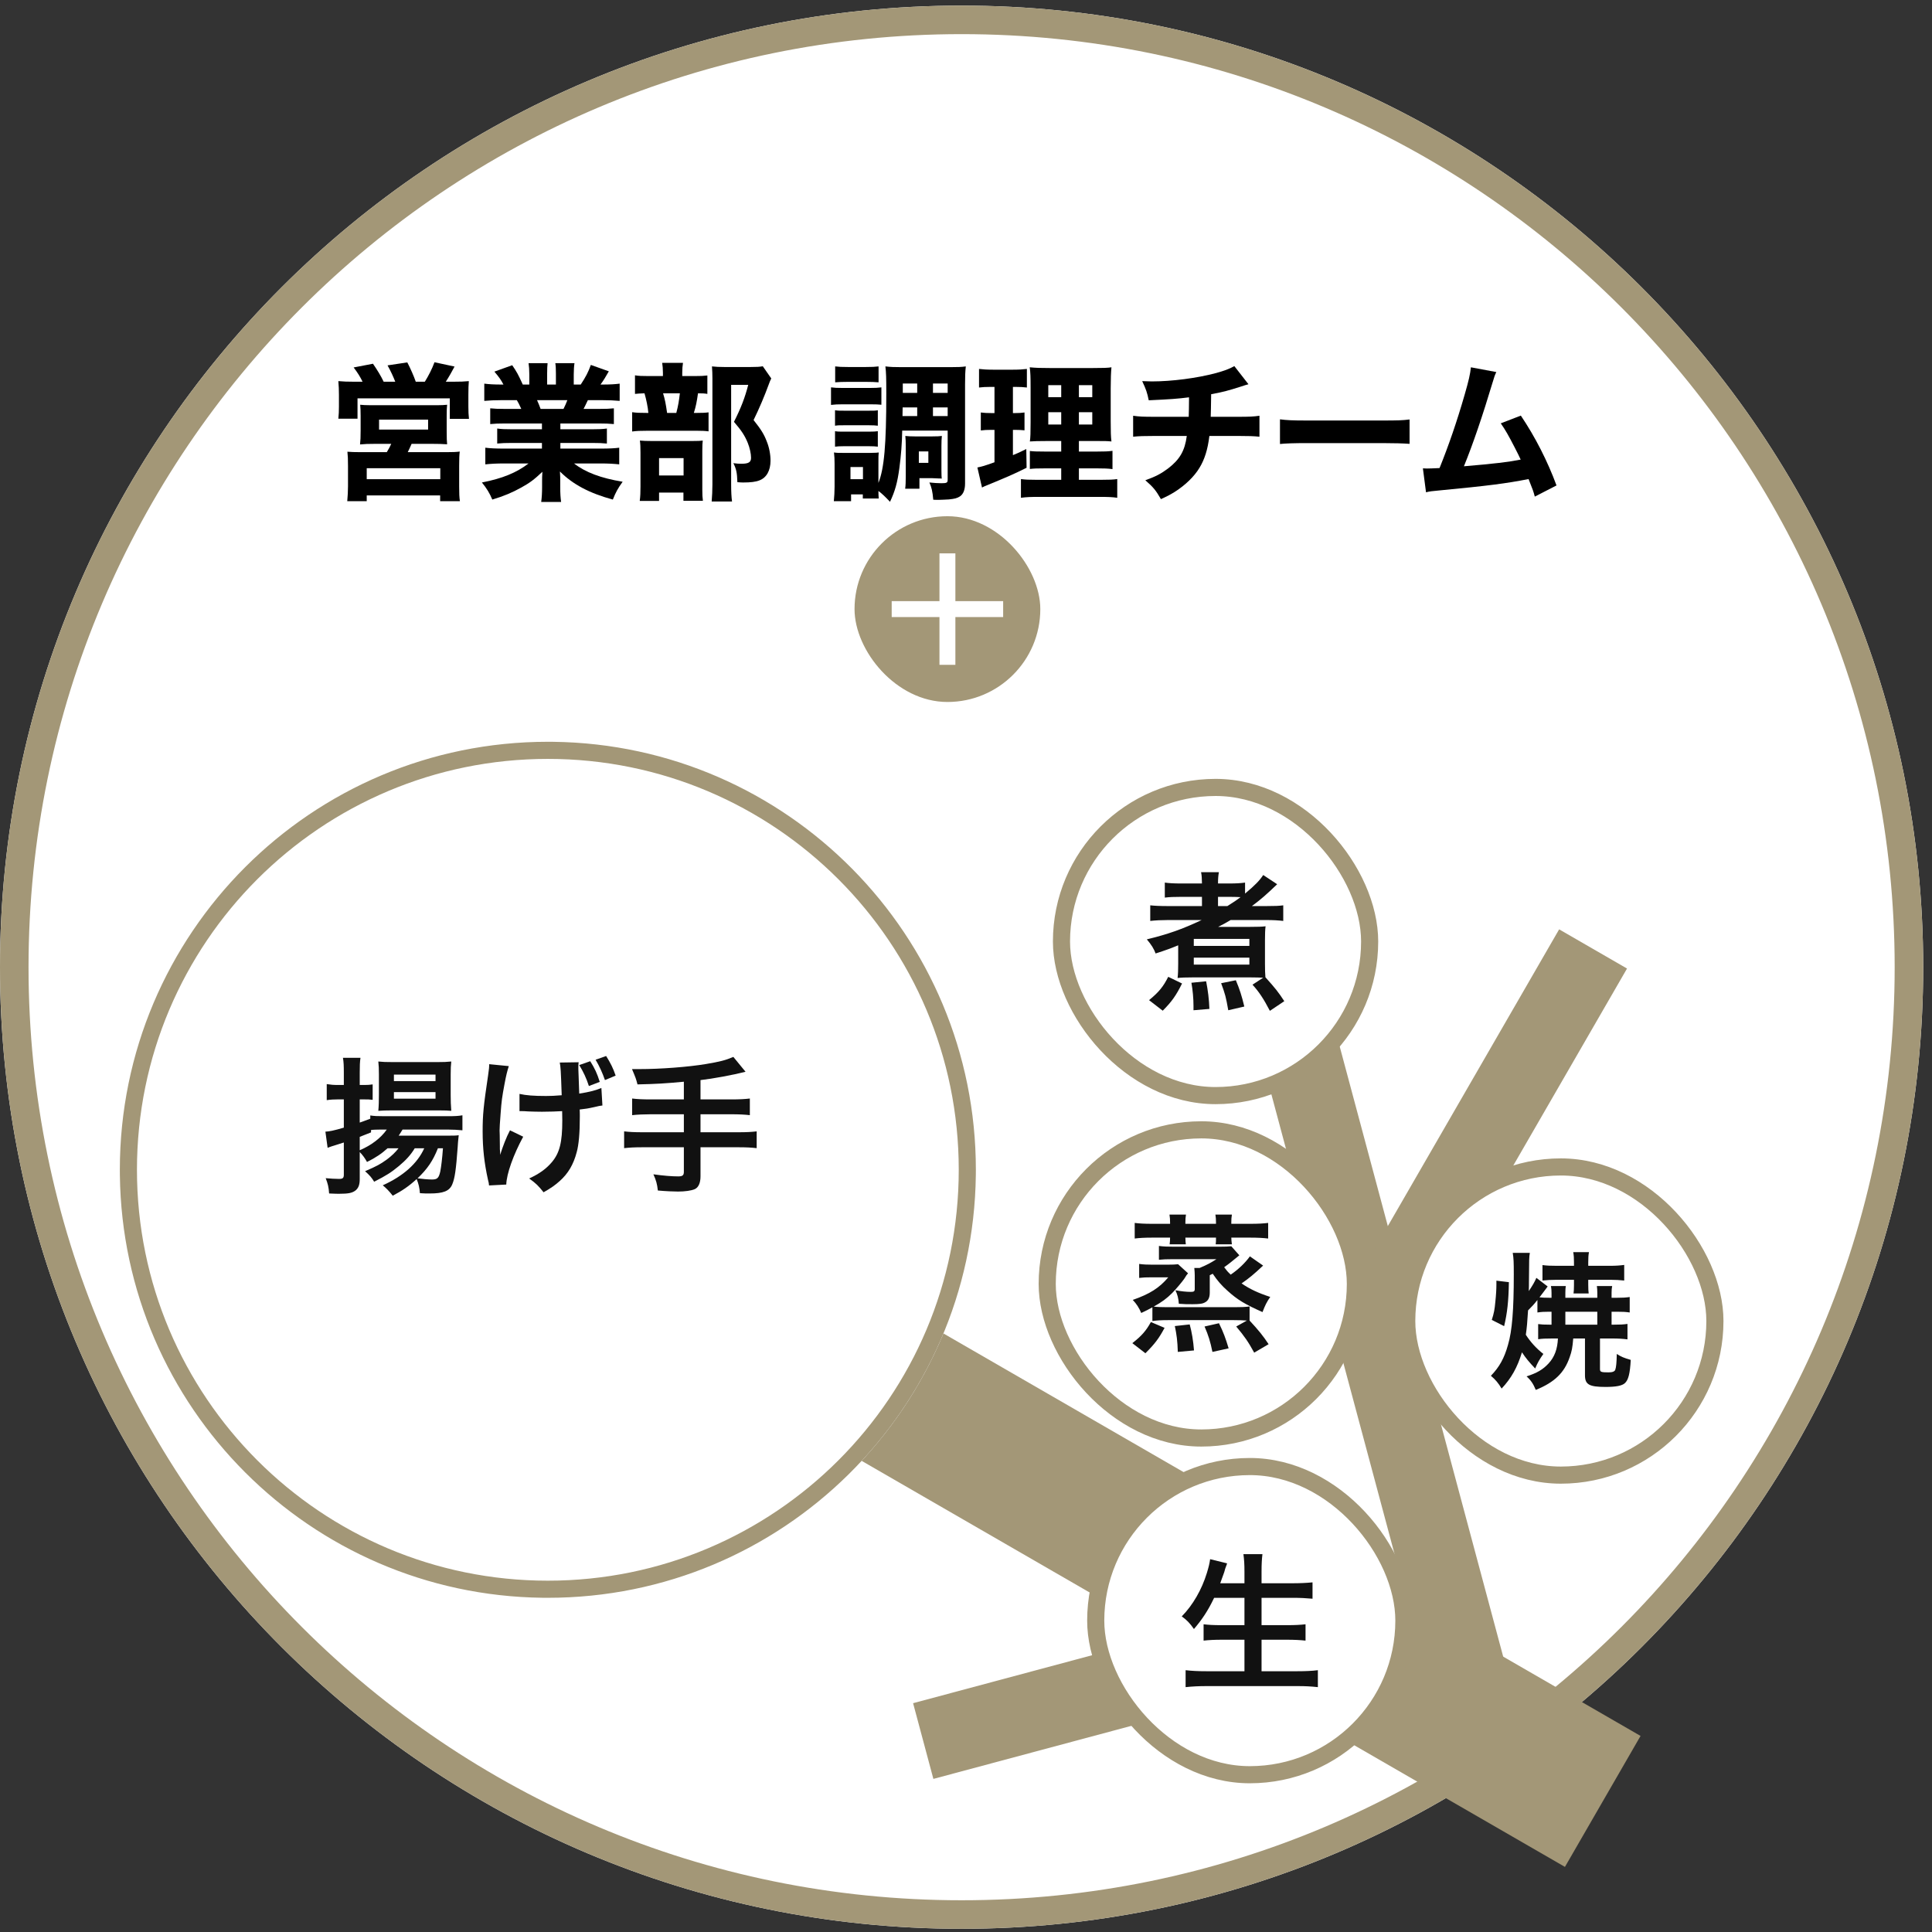
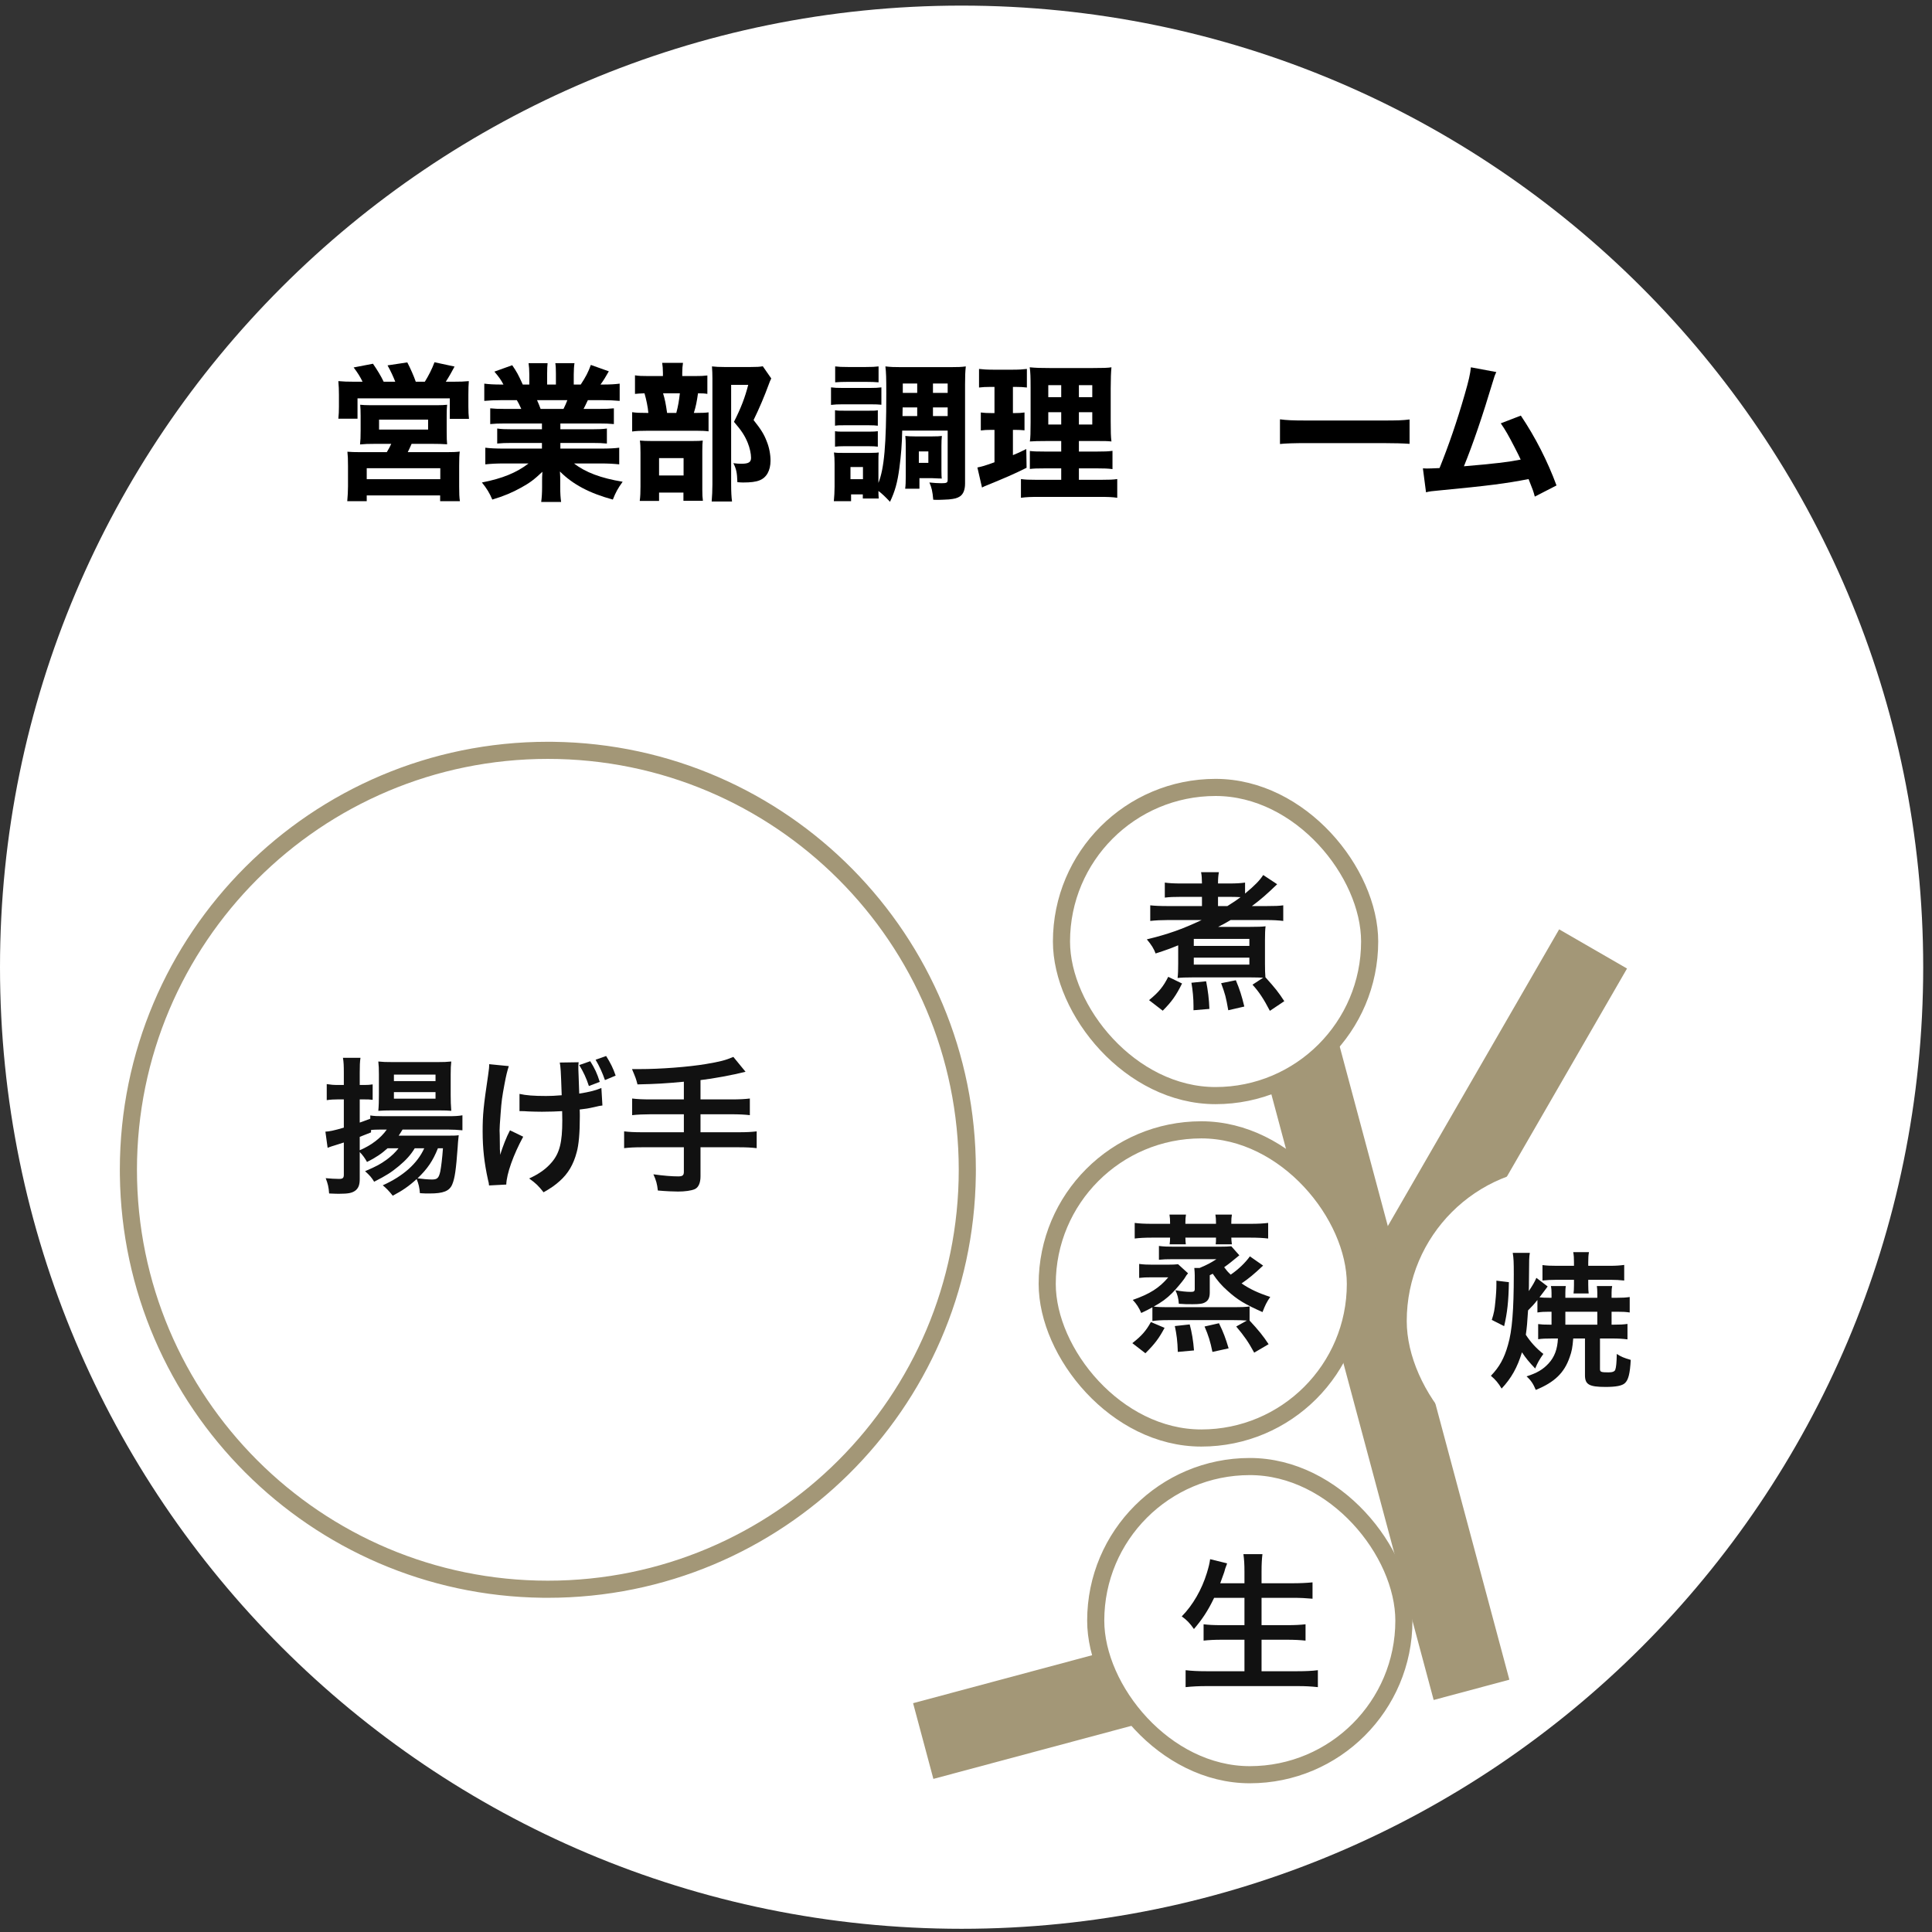
<svg xmlns="http://www.w3.org/2000/svg" width="208" height="208" viewBox="0 0 208 208" fill="none">
  <rect x="0" y="0" width="208" height="208" fill="#333333" stroke="none" />
  <path d="M207.053 104.129C207.053 161.305 160.702 207.655 103.526 207.655C46.35 207.655 0 161.305 0 104.129C0 46.953 46.35 0.603 103.526 0.603C160.702 0.603 207.053 46.953 207.053 104.129Z" fill="white" />
-   <path d="M203.981 104.129C203.981 48.65 159.006 3.675 103.526 3.675C48.047 3.675 3.072 48.65 3.072 104.129C3.072 159.608 48.047 204.583 103.526 204.583V207.655C46.35 207.655 0 161.305 0 104.129C1.23699e-05 46.953 46.35 0.603 103.526 0.603C160.702 0.603 207.053 46.953 207.053 104.129C207.053 161.305 160.702 207.655 103.526 207.655V204.583C159.006 204.583 203.981 159.608 203.981 104.129Z" fill="#A39777" />
  <path d="M129.553 90.481L154.349 183.021L162.499 180.837L137.704 88.297L129.553 90.481Z" fill="#A39777" />
  <path d="M167.858 100.054L143.6 142.07L150.908 146.289L175.166 104.273L167.858 100.054Z" fill="#A39777" />
  <path d="M148.564 178.635L100.488 191.517L98.304 183.366L146.38 170.484L148.564 178.635Z" fill="#A39777" />
-   <path d="M79.25 130.673L176.622 186.891L168.482 200.991L71.109 144.773L79.25 130.673Z" fill="#A39777" />
  <rect x="117.966" y="157.889" width="33.178" height="33.178" rx="16.589" fill="white" />
  <rect x="117.966" y="157.889" width="33.178" height="33.178" rx="16.589" stroke="#A39777" stroke-width="1.843" />
  <path d="M133.979 172.022H130.715C130.059 173.398 129.419 174.358 128.539 175.382C128.123 174.774 127.755 174.39 127.227 174.022C128.427 172.806 129.387 171.126 129.931 169.35C130.139 168.662 130.219 168.326 130.283 167.862L132.107 168.31C132.075 168.438 132.075 168.438 131.963 168.726C131.915 168.838 131.915 168.854 131.803 169.254C131.723 169.494 131.579 169.894 131.371 170.454H133.979V169.238C133.979 168.406 133.947 167.91 133.867 167.318H135.915C135.851 167.846 135.819 168.374 135.819 169.222V170.454H139.147C139.963 170.454 140.651 170.422 141.307 170.358V172.118C140.619 172.054 139.963 172.022 139.195 172.022H135.819V174.966H138.587C139.387 174.966 140.027 174.934 140.555 174.87V176.63C139.979 176.566 139.339 176.534 138.587 176.534H135.819V179.926H139.659C140.571 179.926 141.243 179.894 141.883 179.814V181.638C141.131 181.558 140.555 181.526 139.707 181.526H129.915C129.083 181.526 128.395 181.558 127.643 181.638V179.814C128.331 179.894 129.019 179.926 129.867 179.926H133.979V176.534H131.515C130.763 176.534 130.123 176.566 129.579 176.63V174.87C130.091 174.934 130.619 174.966 131.499 174.966H133.979V172.022Z" fill="#111111" />
  <rect x="151.45" y="125.634" width="33.178" height="33.178" rx="16.589" fill="white" />
-   <rect x="151.45" y="125.634" width="33.178" height="33.178" rx="16.589" stroke="#A39777" stroke-width="1.843" />
-   <path d="M167.727 144.102H167.151C166.415 144.102 166.015 144.118 165.599 144.182V142.55C165.967 142.598 166.207 142.614 166.831 142.614H167.039V141.222H166.767C166.239 141.222 165.967 141.238 165.519 141.302V139.958C165.151 140.422 164.975 140.614 164.511 141.078C164.431 142.374 164.383 142.934 164.271 143.702C164.799 144.518 165.423 145.19 166.159 145.766C165.743 146.358 165.551 146.678 165.279 147.334C164.623 146.646 164.255 146.198 163.855 145.59C163.359 147.222 162.703 148.39 161.663 149.494C161.327 148.918 161.007 148.534 160.511 148.118C161.423 147.174 161.951 146.23 162.351 144.79C162.799 143.286 162.975 141.03 162.975 137.206C162.975 135.83 162.959 135.494 162.863 134.886H164.703C164.623 135.414 164.623 135.414 164.607 137.958C164.607 138.294 164.607 138.502 164.591 138.998C165.023 138.358 165.231 137.99 165.407 137.574L166.623 138.502C166.415 138.774 166.127 139.174 165.743 139.67C166.047 139.702 166.287 139.718 166.767 139.718H167.039V139.206C167.039 138.886 167.023 138.71 166.975 138.454H168.575C168.543 138.662 168.527 138.838 168.527 139.174V139.718H171.967V139.19C171.967 138.87 171.951 138.71 171.919 138.454H173.567C173.519 138.678 173.503 138.886 173.503 139.19V139.718H174.127C174.687 139.718 175.007 139.702 175.455 139.638V141.302C175.023 141.238 174.687 141.222 174.127 141.222H173.503V142.614H173.759C174.415 142.614 174.767 142.598 175.215 142.534V144.198C174.719 144.134 174.255 144.102 173.583 144.102H172.255V147.382C172.255 147.702 172.351 147.75 173.183 147.75C173.599 147.75 173.839 147.654 173.903 147.462C173.999 147.19 174.047 146.678 174.063 145.766C174.527 146.07 174.847 146.198 175.567 146.406C175.487 147.878 175.311 148.582 174.927 148.918C174.623 149.19 173.983 149.318 172.863 149.318C171.087 149.318 170.639 149.062 170.639 148.054V144.102H169.375C169.295 145.094 169.215 145.494 168.991 146.118C168.415 147.798 167.359 148.822 165.343 149.638C165.071 148.982 164.815 148.598 164.351 148.182C165.487 147.814 166.111 147.446 166.719 146.79C167.359 146.102 167.679 145.238 167.727 144.102ZM168.527 142.614H171.967V141.222H168.527V142.614ZM170.991 137.782V138.31C170.991 138.806 171.007 138.982 171.039 139.254H169.407C169.439 139.014 169.455 138.758 169.455 138.326V137.782H167.615C167.039 137.782 166.479 137.814 166.063 137.862V136.198C166.559 136.262 166.927 136.278 167.615 136.278H169.455V135.878C169.455 135.43 169.439 135.158 169.375 134.806H171.071C171.007 135.126 170.991 135.43 170.991 135.894V136.278H173.327C173.951 136.278 174.399 136.246 174.863 136.182V137.862C174.415 137.814 173.903 137.782 173.375 137.782H170.991ZM161.935 142.774L160.607 142.102C160.847 141.35 160.911 140.998 160.991 140.134C161.071 139.382 161.103 138.774 161.103 138.294C161.103 138.166 161.103 138.054 161.103 137.878L162.447 138.038C162.415 140.086 162.271 141.366 161.935 142.774Z" fill="#111111" />
+   <path d="M167.727 144.102H167.151C166.415 144.102 166.015 144.118 165.599 144.182V142.55C165.967 142.598 166.207 142.614 166.831 142.614H167.039V141.222H166.767C166.239 141.222 165.967 141.238 165.519 141.302V139.958C165.151 140.422 164.975 140.614 164.511 141.078C164.431 142.374 164.383 142.934 164.271 143.702C164.799 144.518 165.423 145.19 166.159 145.766C165.743 146.358 165.551 146.678 165.279 147.334C164.623 146.646 164.255 146.198 163.855 145.59C163.359 147.222 162.703 148.39 161.663 149.494C161.327 148.918 161.007 148.534 160.511 148.118C161.423 147.174 161.951 146.23 162.351 144.79C162.799 143.286 162.975 141.03 162.975 137.206C162.975 135.83 162.959 135.494 162.863 134.886H164.703C164.623 135.414 164.623 135.414 164.607 137.958C164.607 138.294 164.607 138.502 164.591 138.998C165.023 138.358 165.231 137.99 165.407 137.574L166.623 138.502C166.415 138.774 166.127 139.174 165.743 139.67C166.047 139.702 166.287 139.718 166.767 139.718H167.039V139.206C167.039 138.886 167.023 138.71 166.975 138.454H168.575C168.543 138.662 168.527 138.838 168.527 139.174V139.718H171.967V139.19C171.967 138.87 171.951 138.71 171.919 138.454H173.567C173.519 138.678 173.503 138.886 173.503 139.19V139.718H174.127C174.687 139.718 175.007 139.702 175.455 139.638V141.302C175.023 141.238 174.687 141.222 174.127 141.222H173.503V142.614H173.759C174.415 142.614 174.767 142.598 175.215 142.534V144.198C174.719 144.134 174.255 144.102 173.583 144.102H172.255V147.382C172.255 147.702 172.351 147.75 173.183 147.75C173.599 147.75 173.839 147.654 173.903 147.462C173.999 147.19 174.047 146.678 174.063 145.766C174.527 146.07 174.847 146.198 175.567 146.406C175.487 147.878 175.311 148.582 174.927 148.918C174.623 149.19 173.983 149.318 172.863 149.318C171.087 149.318 170.639 149.062 170.639 148.054V144.102H169.375C169.295 145.094 169.215 145.494 168.991 146.118C168.415 147.798 167.359 148.822 165.343 149.638C165.071 148.982 164.815 148.598 164.351 148.182C165.487 147.814 166.111 147.446 166.719 146.79C167.359 146.102 167.679 145.238 167.727 144.102ZM168.527 142.614H171.967V141.222H168.527V142.614ZM170.991 137.782V138.31C170.991 138.806 171.007 138.982 171.039 139.254H169.407C169.439 139.014 169.455 138.758 169.455 138.326V137.782H167.615C167.039 137.782 166.479 137.814 166.063 137.862V136.198C166.559 136.262 166.927 136.278 167.615 136.278H169.455V135.878C169.455 135.43 169.439 135.158 169.375 134.806H171.071C171.007 135.126 170.991 135.43 170.991 135.894V136.278H173.327C173.951 136.278 174.399 136.246 174.863 136.182V137.862C174.415 137.814 173.903 137.782 173.375 137.782H170.991ZM161.935 142.774L160.607 142.102C160.847 141.35 160.911 140.998 160.991 140.134C161.071 139.382 161.103 138.774 161.103 138.294C161.103 138.166 161.103 138.054 161.103 137.878L162.447 138.038C162.415 140.086 162.271 141.366 161.935 142.774" fill="#111111" />
  <rect x="112.743" y="121.639" width="33.178" height="33.178" rx="16.589" fill="white" />
  <rect x="112.743" y="121.639" width="33.178" height="33.178" rx="16.589" stroke="#A39777" stroke-width="1.843" />
  <path d="M130.563 137.132L130.243 137.292V139.164C130.243 139.692 130.083 140.028 129.747 140.204C129.491 140.364 129.123 140.412 128.371 140.412C127.747 140.412 127.587 140.412 126.915 140.364C126.867 139.74 126.771 139.404 126.547 138.908C127.139 139.02 127.699 139.084 128.211 139.084C128.531 139.084 128.627 139.02 128.627 138.78V137.292C128.627 137.068 128.611 136.844 128.579 136.508H129.155C130.051 136.124 130.307 135.98 130.963 135.564H126.291C125.587 135.564 125.203 135.58 124.771 135.628V134.14C125.267 134.204 125.683 134.22 126.403 134.22H131.219C131.907 134.22 132.259 134.204 132.563 134.172L133.427 135.148C133.187 135.34 133.187 135.34 132.483 135.916C132.291 136.076 132.083 136.22 131.795 136.428C132.067 136.796 132.163 136.908 132.499 137.228C133.347 136.652 134.083 135.932 134.563 135.26L135.987 136.252C135.011 137.18 134.419 137.66 133.667 138.172C134.547 138.78 135.475 139.212 136.755 139.628C136.387 140.156 136.195 140.54 135.923 141.26C134.051 140.428 133.219 139.932 132.163 138.972C131.491 138.38 131.075 137.884 130.563 137.132ZM125.971 131.756V131.628C125.971 131.276 125.955 131.084 125.907 130.764H127.683C127.635 131.052 127.619 131.276 127.619 131.628V131.756H130.915V131.628C130.915 131.308 130.899 131.036 130.851 130.764H132.627C132.579 131.036 132.563 131.276 132.563 131.628V131.756H134.627C135.459 131.756 136.003 131.724 136.531 131.66V133.34C136.003 133.276 135.395 133.244 134.627 133.244H132.563C132.579 133.516 132.579 133.676 132.627 133.964H130.883C130.915 133.74 130.915 133.596 130.915 133.244H127.619C127.635 133.676 127.635 133.708 127.667 133.964H125.923C125.955 133.692 125.971 133.548 125.971 133.244H124.019C123.219 133.244 122.675 133.276 122.163 133.34V131.66C122.659 131.724 123.203 131.756 124.019 131.756H125.971ZM134.531 140.652V142.172C135.523 143.244 135.987 143.82 136.579 144.716L135.027 145.628C134.403 144.476 133.955 143.836 133.091 142.812L134.243 142.172C133.779 142.14 133.411 142.124 132.803 142.124H125.795C125.027 142.124 124.547 142.156 124.067 142.22V140.748C123.603 141.004 123.411 141.1 122.867 141.356C122.627 140.796 122.371 140.396 121.955 139.948C123.795 139.308 124.819 138.652 125.779 137.516H124.003C123.427 137.516 123.027 137.532 122.643 137.58V136.076C123.107 136.14 123.539 136.156 124.115 136.156H125.635C126.227 136.156 126.531 136.14 126.835 136.108L127.907 137.084C127.747 137.26 127.747 137.276 127.507 137.66C127.251 138.028 126.627 138.764 126.211 139.196C125.603 139.804 125.075 140.188 124.211 140.668C124.563 140.716 125.091 140.732 125.651 140.732H132.931C133.619 140.732 134.099 140.716 134.531 140.652ZM123.315 145.692L121.907 144.604C122.915 143.82 123.395 143.26 123.907 142.332L125.379 142.956C124.771 144.092 124.339 144.668 123.315 145.692ZM128.547 145.388L126.803 145.548C126.771 144.396 126.675 143.66 126.483 142.764L128.083 142.588C128.307 143.404 128.467 144.332 128.547 145.388ZM132.275 145.164L130.531 145.548C130.307 144.444 130.099 143.772 129.683 142.812L131.235 142.46C131.715 143.436 131.955 144.092 132.275 145.164Z" fill="#111111" />
  <rect x="114.279" y="84.775" width="33.178" height="33.178" rx="16.589" fill="white" />
  <rect x="114.279" y="84.775" width="33.178" height="33.178" rx="16.589" stroke="#A39777" stroke-width="1.843" />
  <path d="M129.372 99.052H125.74C125.1 99.052 124.38 99.084 123.836 99.148V97.468C124.268 97.516 124.844 97.548 125.756 97.548H129.404V96.556H127.148C126.412 96.556 125.932 96.572 125.404 96.636V95.02C125.852 95.084 126.348 95.116 127.164 95.116H129.404C129.388 94.508 129.388 94.316 129.308 93.9H131.228C131.164 94.252 131.132 94.524 131.132 95.116H132.332C133.116 95.116 133.58 95.084 134.044 95.02V96.204C135.116 95.308 135.628 94.78 135.996 94.204L137.5 95.196C136.316 96.332 135.788 96.796 134.78 97.548H136.332C137.212 97.548 137.708 97.532 138.156 97.468V99.148C137.612 99.084 137.084 99.052 136.332 99.052H132.492C131.98 99.356 131.692 99.516 131.148 99.788C131.42 99.788 131.66 99.788 131.98 99.788H134.556C135.388 99.788 135.884 99.772 136.252 99.724C136.204 100.108 136.188 100.524 136.188 101.196V103.772C136.188 104.396 136.204 104.892 136.236 105.212C137.324 106.428 137.596 106.764 138.268 107.788L136.716 108.828C136.044 107.532 135.532 106.764 134.844 106.012L135.996 105.26C135.644 105.244 135.228 105.228 134.684 105.228H128.364C127.66 105.228 127.164 105.244 126.78 105.292C126.828 104.892 126.844 104.428 126.844 103.772V102.412C126.844 102.076 126.844 102.012 126.844 101.772C126.108 102.076 125.516 102.3 124.412 102.652C124.252 102.188 123.948 101.692 123.468 101.132C125.708 100.588 127.228 100.06 129.372 99.052ZM131.132 97.548H132.14C132.828 97.116 133.164 96.892 133.564 96.588C133.212 96.572 132.908 96.556 132.412 96.556H131.132V97.548ZM128.524 101.084V101.836H134.508V101.084H128.524ZM128.524 103.1V103.852H134.508V103.1H128.524ZM130.204 108.62L128.492 108.764C128.492 108.54 128.492 108.38 128.492 108.268C128.492 107.532 128.412 106.588 128.268 105.804L129.852 105.644C130.044 106.604 130.172 107.612 130.204 108.62ZM133.964 108.364L132.236 108.764C131.98 107.324 131.916 107.068 131.468 105.852L133.052 105.532C133.484 106.572 133.676 107.18 133.964 108.364ZM125.18 108.812L123.708 107.676C124.764 106.812 125.244 106.22 125.772 105.164L127.26 105.884C126.62 107.18 126.14 107.852 125.18 108.812Z" fill="#111111" />
  <path d="M158.358 39.544L161.094 40.056C160.934 40.392 160.886 40.52 160.678 41.224C159.622 44.744 158.598 47.768 157.606 50.2C160.838 49.928 162.326 49.752 163.718 49.48C163.558 49.128 163.398 48.808 163.062 48.152C162.374 46.824 162.102 46.344 161.574 45.576L163.734 44.744C165.286 47.048 166.614 49.656 167.574 52.264L165.238 53.464C165.062 52.824 165.062 52.824 164.566 51.576C162.118 52.056 160.23 52.296 155.046 52.792C154.134 52.872 153.91 52.904 153.526 53L153.19 50.424C153.414 50.44 153.414 50.44 153.622 50.44C153.958 50.44 154.262 50.424 154.982 50.392C155.958 47.976 156.854 45.384 157.686 42.488C158.134 40.936 158.278 40.296 158.358 39.544Z" fill="black" />
  <path d="M137.803 47.8V45.144C138.523 45.24 139.099 45.272 140.731 45.272H148.827C150.443 45.272 151.019 45.256 151.755 45.16V47.784C151.115 47.736 150.059 47.704 148.811 47.704H140.731C139.339 47.704 138.427 47.736 137.803 47.8Z" fill="black" />
-   <path d="M132.89 39.416L134.41 41.368C134.058 41.464 134.058 41.464 133.53 41.64C132.218 42.056 131.754 42.184 130.394 42.44C130.378 43.816 130.362 44.344 130.346 44.872H133.322C134.474 44.872 134.954 44.856 135.594 44.76V47.016C134.97 46.952 134.394 46.936 133.37 46.936H130.202C130.026 48.392 129.69 49.464 129.13 50.376C128.57 51.304 127.626 52.216 126.506 52.936C126.042 53.224 125.722 53.4 124.986 53.736C124.442 52.792 124.17 52.456 123.306 51.704C124.426 51.304 125.002 51 125.77 50.424C127.018 49.464 127.562 48.52 127.77 46.936H124.266C123.194 46.936 122.618 46.952 121.994 47.016V44.76C122.65 44.856 123.098 44.872 124.298 44.872H127.978C127.994 44.456 128.01 43.64 128.01 43.048V42.776C126.73 42.936 126.074 42.984 123.674 43.096C123.498 42.248 123.402 41.96 122.97 41.032C123.482 41.048 123.754 41.064 123.994 41.064C126.17 41.064 128.858 40.712 130.906 40.168C131.818 39.912 132.314 39.736 132.89 39.416Z" fill="black" />
  <path d="M114.251 51.656V50.424H112.603C111.627 50.424 111.291 50.44 110.875 50.488V48.552C111.259 48.6 111.579 48.616 112.587 48.616H114.251V47.48H112.779C111.723 47.48 111.323 47.496 110.875 47.528C110.939 47.16 110.955 46.504 110.955 45.48V41.752C110.955 40.6 110.939 40.088 110.859 39.544C111.547 39.608 112.027 39.624 113.083 39.624H117.579C118.779 39.624 119.259 39.608 119.659 39.544C119.611 40.008 119.579 40.808 119.579 41.816V45.336C119.579 46.488 119.595 47.032 119.659 47.528C119.179 47.48 118.939 47.48 117.995 47.48H116.155V48.616H118.027C118.955 48.616 119.323 48.6 119.771 48.536V50.504C119.291 50.44 118.891 50.424 118.043 50.424H116.155V51.656H118.539C119.419 51.656 119.851 51.64 120.283 51.576V53.592C119.755 53.512 119.291 53.496 118.379 53.496H111.867C110.955 53.496 110.507 53.512 109.915 53.592V51.576C110.379 51.64 110.731 51.656 111.595 51.656H114.251ZM114.251 41.464H112.859V42.76H114.251V41.464ZM116.155 41.464V42.76H117.595V41.464H116.155ZM114.251 44.376H112.859V45.704H114.251V44.376ZM116.155 44.376V45.704H117.595V44.376H116.155ZM107.067 41.656H106.555C106.107 41.656 105.803 41.672 105.403 41.72V39.72C105.787 39.768 106.251 39.8 106.891 39.8H109.083C109.723 39.8 110.155 39.768 110.555 39.72V41.72C110.171 41.672 109.835 41.656 109.403 41.656H109.051V44.472H109.291C109.707 44.472 109.947 44.456 110.299 44.408V46.328C109.979 46.296 109.659 46.28 109.291 46.28H109.051V49C109.595 48.776 109.819 48.68 110.491 48.344L110.523 50.36C109.211 51.016 108.251 51.432 106.059 52.328C105.947 52.376 105.867 52.408 105.723 52.488L105.227 50.328C105.771 50.216 105.947 50.168 107.067 49.768V46.28H106.699C106.235 46.28 105.947 46.296 105.595 46.344V44.408C105.979 44.456 106.235 44.472 106.747 44.472H107.067V41.656Z" fill="black" />
  <path d="M102.027 46.36H97.131C97.115 47.704 97.003 49.08 96.827 50.392C96.619 51.944 96.363 52.872 95.819 54.024C95.259 53.432 94.987 53.176 94.571 52.856C94.571 53.208 94.587 53.384 94.603 53.672H92.891V53.224H91.627V53.96H89.771C89.819 53.464 89.851 52.92 89.851 52.408V49.928C89.851 49.432 89.835 49.144 89.787 48.712C90.091 48.76 90.251 48.76 90.891 48.76H93.659C94.411 48.744 94.411 48.744 94.603 48.712C94.571 49 94.571 49.192 94.571 49.832V51.992C95.195 50.44 95.419 47.864 95.419 42.392C95.419 40.648 95.403 40.152 95.323 39.448C95.883 39.512 96.235 39.528 97.099 39.528H102.235C103.147 39.528 103.531 39.512 103.979 39.448C103.915 40.056 103.899 40.504 103.899 41.384V52.056C103.899 52.728 103.707 53.208 103.339 53.448C103.035 53.64 102.779 53.704 102.155 53.768C101.835 53.784 101.259 53.816 101.003 53.816C100.891 53.816 100.699 53.816 100.475 53.8C100.395 52.888 100.299 52.488 100.059 51.944C100.491 51.992 100.955 52.024 101.339 52.024C101.915 52.024 102.027 51.976 102.027 51.656V46.36ZM98.747 44.792V43.864H97.179L97.163 44.792H98.747ZM100.443 44.792H102.027V43.864H100.443V44.792ZM100.443 41.288V42.296H102.027V41.288H100.443ZM98.747 41.288H97.195V42.296H98.747V41.288ZM91.563 50.28V51.592H92.907V50.28H91.563ZM89.915 41.16V39.448C90.315 39.496 90.603 39.512 91.275 39.512H93.227C93.899 39.512 94.187 39.496 94.587 39.448V41.16C94.171 41.128 93.851 41.112 93.227 41.112H91.275C90.667 41.112 90.331 41.128 89.915 41.16ZM89.467 43.592V41.704C89.835 41.752 90.139 41.768 90.763 41.768H93.595C94.267 41.768 94.491 41.752 94.891 41.704V43.576C94.571 43.544 94.363 43.528 93.659 43.528H90.763C90.203 43.528 89.851 43.544 89.467 43.592ZM89.899 45.832V44.168C90.203 44.216 90.379 44.216 90.875 44.216H93.563C94.075 44.216 94.251 44.216 94.507 44.168V45.832C94.219 45.8 94.043 45.784 93.563 45.784H90.875C90.363 45.784 90.187 45.784 89.899 45.832ZM89.899 48.088V46.424C90.203 46.472 90.379 46.472 90.875 46.472H93.547C94.059 46.472 94.251 46.456 94.507 46.424V48.088C94.219 48.056 94.027 48.04 93.515 48.04H90.859C90.395 48.04 90.203 48.056 89.899 48.088ZM101.355 48.024V50.68C101.355 51.144 101.371 51.336 101.387 51.528C101.275 51.512 101.227 51.512 101.083 51.512C100.635 51.496 100.395 51.48 100.363 51.48H98.987V52.616H97.451C97.499 52.28 97.515 51.88 97.515 51.256V48.056C97.515 47.528 97.499 47.256 97.467 46.936C97.755 46.968 98.075 46.984 98.507 46.984H100.363C100.875 46.984 101.195 46.968 101.403 46.936C101.371 47.256 101.355 47.512 101.355 48.024ZM98.923 48.6V49.832H99.947V48.6H98.923Z" fill="black" />
  <path d="M73.451 40.488H74.731C75.435 40.488 75.755 40.472 76.155 40.424V42.408C75.883 42.36 75.659 42.344 75.147 42.344C75.019 43.24 74.923 43.752 74.699 44.456H74.955C75.627 44.456 75.979 44.44 76.283 44.392V46.44C75.947 46.392 75.531 46.376 75.051 46.376H69.691C68.891 46.376 68.523 46.392 68.059 46.456V44.376C68.491 44.44 68.859 44.456 69.707 44.456H69.803C69.755 43.848 69.579 43 69.387 42.344C68.875 42.36 68.667 42.376 68.363 42.408V40.408C68.731 40.472 69.083 40.488 69.883 40.488H71.371V40.136C71.371 39.72 71.339 39.384 71.291 39.064H73.531C73.483 39.384 73.451 39.688 73.451 40.12V40.488ZM71.819 44.456H72.811C73.019 43.672 73.099 43.16 73.195 42.344H71.387C71.595 43.032 71.675 43.448 71.819 44.456ZM70.955 53.032V53.928H68.875C68.939 53.432 68.955 53.048 68.955 52.392V48.728C68.955 48.12 68.939 47.784 68.891 47.432C69.275 47.464 69.595 47.48 70.187 47.48H74.491C75.179 47.48 75.435 47.464 75.659 47.432C75.627 47.72 75.611 47.912 75.611 48.536V52.728C75.611 53.256 75.627 53.576 75.675 53.912H73.579V53.032H70.955ZM70.955 49.32V51.192H73.595V49.32H70.955ZM82.123 39.432L83.035 40.744C82.923 40.968 82.859 41.112 82.747 41.432C82.315 42.616 81.755 43.944 81.131 45.224C81.931 46.232 82.251 46.744 82.539 47.496C82.811 48.152 82.955 48.92 82.955 49.592C82.955 50.664 82.523 51.432 81.755 51.72C81.355 51.88 80.795 51.944 80.043 51.944C79.899 51.944 79.723 51.944 79.387 51.912C79.355 50.904 79.275 50.504 78.955 49.864C79.291 49.912 79.547 49.928 79.803 49.928C80.587 49.928 80.859 49.768 80.859 49.288C80.859 48.84 80.715 48.2 80.507 47.688C80.187 46.904 79.835 46.36 79.019 45.416C79.771 43.928 80.203 42.808 80.555 41.432H78.715V52.088C78.715 52.968 78.747 53.528 78.811 53.992H76.619C76.667 53.416 76.699 52.792 76.699 52.152V40.728C76.699 40.248 76.683 39.912 76.651 39.448C77.083 39.496 77.435 39.512 77.963 39.512H80.843C81.483 39.512 81.771 39.496 82.123 39.432Z" fill="black" />
  <path d="M58.346 45.592H54.362C53.658 45.592 53.306 45.608 52.778 45.656V43.96C53.242 44.008 53.61 44.024 54.362 44.024H56.122C55.882 43.512 55.818 43.368 55.642 43.08H54.058C53.29 43.08 52.634 43.112 52.138 43.16V41.304C52.65 41.368 53.162 41.4 53.962 41.4H54.202C53.93 40.888 53.754 40.632 53.226 40.008L55.146 39.32C55.658 40.072 55.786 40.312 56.282 41.4H56.986V40.312C56.986 39.816 56.954 39.432 56.906 39.096H58.954C58.922 39.384 58.906 39.72 58.906 40.216V41.4H59.85V40.216C59.85 39.736 59.834 39.4 59.786 39.096H61.85C61.802 39.384 61.77 39.816 61.77 40.312V41.4H62.522C63.066 40.568 63.322 40.088 63.61 39.288L65.546 39.976C65.21 40.568 64.97 40.968 64.65 41.4H64.874C65.722 41.4 66.202 41.368 66.714 41.304V43.16C66.218 43.112 65.546 43.08 64.762 43.08H63.29C63.002 43.688 62.986 43.72 62.826 44.024H64.49C65.242 44.024 65.626 44.008 66.09 43.96V45.656C65.546 45.608 65.21 45.592 64.49 45.592H60.33V46.216H63.738C64.41 46.216 64.89 46.2 65.338 46.136V47.752C64.874 47.704 64.426 47.688 63.738 47.688H60.33V48.296H64.682C65.61 48.296 66.186 48.264 66.666 48.2V49.992C66.042 49.928 65.45 49.896 64.698 49.896H61.802C63.034 50.856 64.698 51.48 67.034 51.864C66.506 52.6 66.298 52.984 65.978 53.784C63.45 53.096 61.674 52.152 60.282 50.76C60.314 51.304 60.314 51.384 60.314 51.784V52.44C60.314 53.112 60.346 53.608 60.41 54.04H58.266C58.33 53.56 58.362 53.064 58.362 52.44V51.8C58.362 51.416 58.362 51.368 58.394 50.792C57.514 51.624 57.05 51.976 56.122 52.488C55.178 53.016 54.234 53.416 53.002 53.784C52.714 53.096 52.394 52.568 51.882 51.944C54.106 51.512 55.61 50.888 56.906 49.896H54.25C53.466 49.896 52.874 49.928 52.25 49.992V48.2C52.762 48.264 53.338 48.296 54.234 48.296H58.346V47.688H55.13C54.442 47.688 53.994 47.704 53.53 47.752V46.136C53.946 46.2 54.426 46.216 55.13 46.216H58.346V45.592ZM58.202 44.024H60.666C60.874 43.592 60.938 43.464 61.082 43.08H57.818C57.978 43.448 58.058 43.624 58.202 44.024Z" fill="black" />
  <path d="M38.106 41.096H39.034C38.778 40.568 38.522 40.152 38.074 39.56L40.154 39.16C40.618 39.832 41.018 40.488 41.306 41.096H42.554C42.362 40.6 42.058 39.928 41.722 39.336L43.85 39.016C44.17 39.624 44.554 40.488 44.762 41.096H45.738C46.154 40.424 46.506 39.736 46.778 39L48.938 39.464C48.714 39.896 48.282 40.664 47.994 41.096H48.81C49.578 41.096 49.978 41.08 50.474 41.032C50.442 41.432 50.426 41.832 50.426 42.504V43.752C50.426 44.328 50.442 44.664 50.49 45.096H48.426V42.888H38.49V45.08H36.426C36.474 44.632 36.49 44.264 36.49 43.784V42.536C36.49 41.944 36.474 41.608 36.426 41.032C36.97 41.08 37.418 41.096 38.106 41.096ZM42.122 47.784H40.442C39.594 47.784 39.274 47.8 38.762 47.848C38.81 47.4 38.826 47.08 38.826 46.344V44.776C38.826 44.264 38.81 43.88 38.778 43.576C39.066 43.608 39.418 43.624 39.818 43.624H47.146C47.514 43.624 47.85 43.608 48.138 43.576C48.106 43.8 48.09 44.2 48.09 44.84V46.344C48.09 47.256 48.106 47.48 48.138 47.832C47.594 47.8 47.242 47.784 46.474 47.784H44.314C44.154 48.152 44.058 48.36 43.898 48.68H47.994C48.762 48.68 49.114 48.664 49.498 48.616C49.45 48.968 49.434 49.384 49.434 50.168V52.376C49.434 53.144 49.45 53.528 49.514 53.96H47.386V53.336H39.482V53.96H37.386C37.434 53.4 37.466 52.872 37.466 52.36V50.152C37.466 49.432 37.45 49.064 37.402 48.632C37.802 48.664 38.202 48.68 38.874 48.68H41.642C41.882 48.28 41.962 48.136 42.122 47.784ZM40.81 45.176V46.248H46.09V45.176H40.81ZM39.482 50.408V51.592H47.402V50.408H39.482Z" fill="black" />
-   <rect x="92" y="55.576" width="20" height="20" rx="10" fill="#A39777" />
  <path d="M108 66.433H102.857V71.576H101.143V66.433H96V64.719H101.143V59.576H102.857V64.719H108V66.433Z" fill="white" />
  <path d="M105.062 125.94C105.062 151.39 84.432 172.02 58.982 172.02C33.533 172.02 12.902 151.39 12.902 125.94C12.902 100.491 33.533 79.86 58.982 79.86C84.432 79.86 105.062 100.491 105.062 125.94Z" fill="white" />
  <path d="M103.219 125.94C103.219 101.509 83.414 81.703 58.982 81.703C34.551 81.703 14.745 101.509 14.745 125.94C14.745 150.372 34.551 170.177 58.982 170.177V172.02L58.387 172.016C33.41 171.7 13.223 151.512 12.906 126.536L12.902 125.94C12.902 100.491 33.533 79.86 58.982 79.86L59.578 79.864C84.753 80.183 105.062 100.69 105.062 125.94L105.058 126.536C104.739 151.711 84.233 172.02 58.982 172.02V170.177C83.413 170.177 103.219 150.372 103.219 125.94Z" fill="#A39777" />
  <path d="M73.625 118.363V116.459C71.529 116.651 70.729 116.699 68.633 116.747C68.457 116.091 68.457 116.091 68.041 115.099C68.393 115.099 68.585 115.099 68.825 115.099C71.113 115.099 74.073 114.875 75.993 114.555C77.513 114.299 78.089 114.155 78.953 113.787L80.265 115.387C78.889 115.739 76.713 116.139 75.417 116.283V118.363H78.729C79.641 118.363 80.201 118.331 80.729 118.267V120.059C80.185 119.995 79.577 119.963 78.761 119.963H75.417V121.899H79.513C80.409 121.899 80.937 121.867 81.465 121.803V123.611C80.905 123.547 80.377 123.515 79.513 123.515H75.417V126.651C75.417 127.355 75.193 127.851 74.793 128.027C74.425 128.187 73.737 128.283 73.001 128.283C72.521 128.283 71.737 128.251 70.825 128.171C70.745 127.467 70.649 127.099 70.345 126.427C71.497 126.587 72.361 126.651 73.017 126.651C73.481 126.651 73.625 126.539 73.625 126.155V123.515H69.161C68.281 123.515 67.753 123.547 67.193 123.611V121.803C67.721 121.867 68.249 121.899 69.161 121.899H73.625V119.963H70.057C69.353 119.963 68.601 119.995 68.057 120.059V118.267C68.585 118.331 69.129 118.363 70.041 118.363H73.625Z" fill="#111111" />
  <path d="M55.929 119.626V117.77C56.633 117.93 57.481 117.994 58.777 117.994C59.385 117.994 59.641 117.978 60.473 117.914C60.377 115.098 60.361 114.954 60.265 114.394L62.297 114.362C62.265 114.618 62.265 114.714 62.265 114.906C62.265 115.05 62.265 115.21 62.297 115.93C62.297 116.09 62.329 116.698 62.361 117.738C63.497 117.562 64.201 117.37 64.745 117.13L64.857 119.018C64.585 119.05 64.489 119.066 63.961 119.194C63.241 119.354 63.097 119.37 62.409 119.45C62.425 119.802 62.425 119.93 62.425 120.218C62.425 121.93 62.313 123.258 62.089 124.042C61.737 125.386 61.161 126.346 60.265 127.146C59.769 127.594 59.337 127.898 58.521 128.362C57.961 127.658 57.705 127.402 56.969 126.874C58.057 126.378 58.809 125.834 59.417 125.114C60.249 124.122 60.537 122.986 60.537 120.634C60.537 120.298 60.537 120.138 60.521 119.626C59.977 119.658 59.145 119.69 58.345 119.69C57.897 119.69 57.305 119.674 56.889 119.658C56.425 119.626 56.361 119.626 56.169 119.626C56.105 119.626 56.025 119.626 55.929 119.626ZM54.905 121.69L56.329 122.378C55.273 124.314 54.537 126.378 54.505 127.53L52.649 127.626C52.633 127.402 52.617 127.322 52.537 127.018C52.137 125.21 51.961 123.626 51.961 121.802C51.961 120.01 52.057 119.066 52.553 115.738C52.649 115.082 52.665 114.906 52.665 114.57L54.777 114.778C54.585 115.402 54.489 115.786 54.313 116.73C54.057 118.09 53.993 118.538 53.897 119.882C53.817 120.938 53.785 121.402 53.785 121.706C53.785 121.754 53.785 121.93 53.801 122.186C53.801 122.378 53.801 122.65 53.817 123.418C53.817 123.562 53.817 123.658 53.817 123.706C53.833 123.962 53.849 124.058 53.849 124.33C54.121 123.45 54.521 122.41 54.905 121.69ZM62.361 114.666L63.545 114.25C64.025 115.018 64.281 115.546 64.569 116.474L63.401 116.922C63.129 116.074 62.793 115.37 62.361 114.666ZM66.281 115.802L65.129 116.282C64.857 115.498 64.537 114.794 64.121 114.09L65.257 113.69C65.721 114.426 66.025 115.034 66.281 115.802Z" fill="#111111" />
  <path d="M45.673 123.626H44.649C44.249 124.298 43.721 124.89 42.953 125.53C42.105 126.234 41.593 126.554 40.281 127.226C40.009 126.778 39.833 126.57 39.305 126.09C40.601 125.53 40.921 125.354 41.657 124.826C42.169 124.442 42.569 124.058 42.905 123.626H41.721C41.113 124.186 40.425 124.65 39.513 125.098C39.273 124.666 39.049 124.362 38.729 124.026V126.954C38.729 127.562 38.585 127.93 38.249 128.186C37.897 128.442 37.481 128.522 36.521 128.522C36.249 128.522 36.153 128.522 35.433 128.49C35.385 127.802 35.305 127.466 35.065 126.842C35.609 126.89 36.089 126.922 36.505 126.922C36.905 126.922 37.017 126.826 37.017 126.458V123.002C35.977 123.322 35.385 123.514 35.273 123.578L35.033 121.834C35.433 121.818 35.929 121.722 37.017 121.402V118.362H36.345C35.977 118.362 35.609 118.378 35.177 118.442V116.714C35.577 116.778 35.897 116.81 36.377 116.81H37.017V115.514C37.017 114.746 37.001 114.33 36.921 113.882H38.809C38.745 114.33 38.729 114.73 38.729 115.498V116.81H39.225C39.577 116.81 39.833 116.794 40.121 116.746V118.41C39.753 118.362 39.625 118.362 39.241 118.362H38.729V120.858C39.033 120.746 39.033 120.746 39.865 120.442V120.09C40.265 120.154 40.617 120.17 41.353 120.17H48.217C48.937 120.17 49.337 120.154 49.785 120.074V121.69C49.305 121.642 48.825 121.61 48.217 121.61H43.337C43.177 121.882 43.113 121.978 42.921 122.266H47.961C48.857 122.266 49.049 122.266 49.385 122.218C49.305 122.97 49.305 122.986 49.273 123.514C49.097 125.914 48.969 126.858 48.681 127.53C48.377 128.234 47.721 128.49 46.265 128.49C45.865 128.49 45.657 128.49 45.209 128.458C45.161 127.85 45.065 127.45 44.857 126.938C44.041 127.69 43.321 128.186 42.281 128.73C41.897 128.234 41.577 127.914 41.209 127.61C43.417 126.618 44.937 125.258 45.673 123.626ZM47.689 123.626H47.145C46.601 124.986 46.025 125.834 44.953 126.858C45.417 126.922 46.089 126.986 46.505 126.986C47.081 126.986 47.241 126.826 47.401 126.122C47.497 125.626 47.609 124.73 47.689 123.626ZM38.729 122.394V123.834C39.977 123.306 41.001 122.522 41.641 121.61H40.969C40.633 121.61 40.121 121.626 39.945 121.658V121.914C39.337 122.154 39.225 122.202 38.729 122.394ZM47.241 119.546H42.201C41.593 119.546 41.097 119.562 40.729 119.594C40.777 119.114 40.793 118.49 40.793 117.866V115.642C40.793 115.066 40.777 114.714 40.729 114.282C41.193 114.33 41.513 114.346 42.345 114.346H47.049C47.753 114.346 48.137 114.33 48.585 114.282C48.537 114.746 48.521 115.002 48.521 115.642V117.914C48.521 118.618 48.537 118.89 48.585 119.594C48.281 119.562 47.881 119.546 47.241 119.546ZM42.409 115.69V116.394H46.889V115.69H42.409ZM42.409 117.578V118.282H46.889V117.578H42.409Z" fill="#111111" />
</svg>